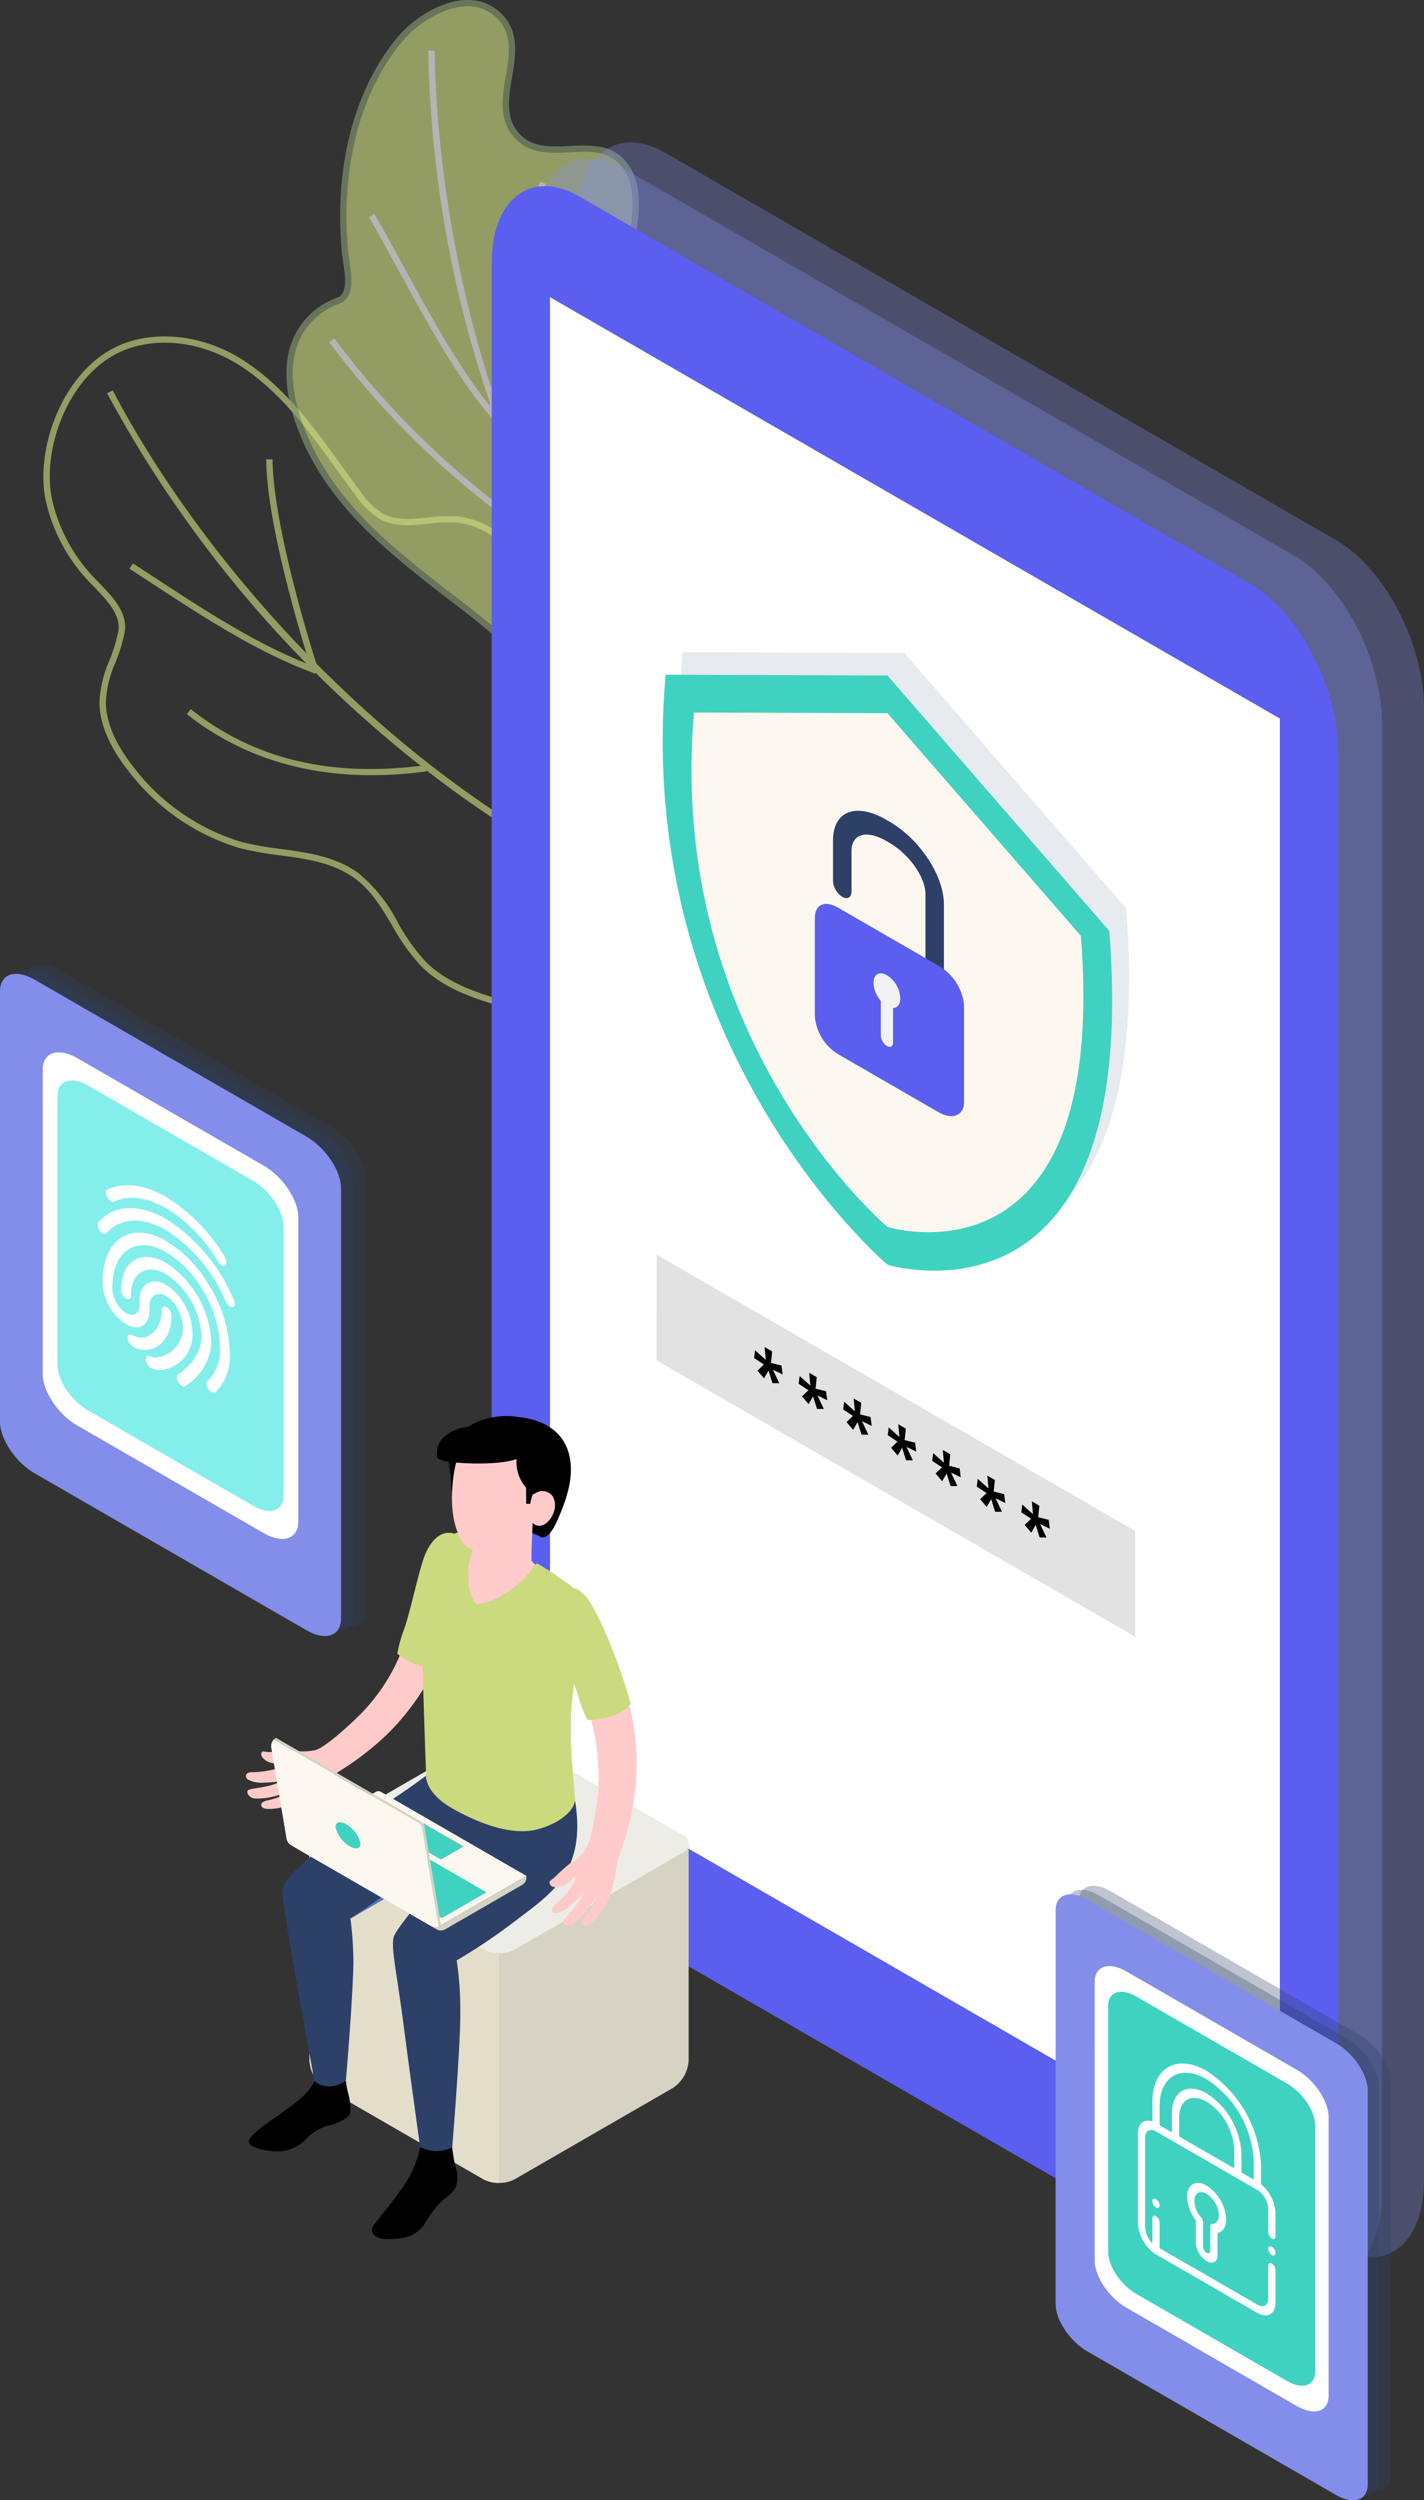
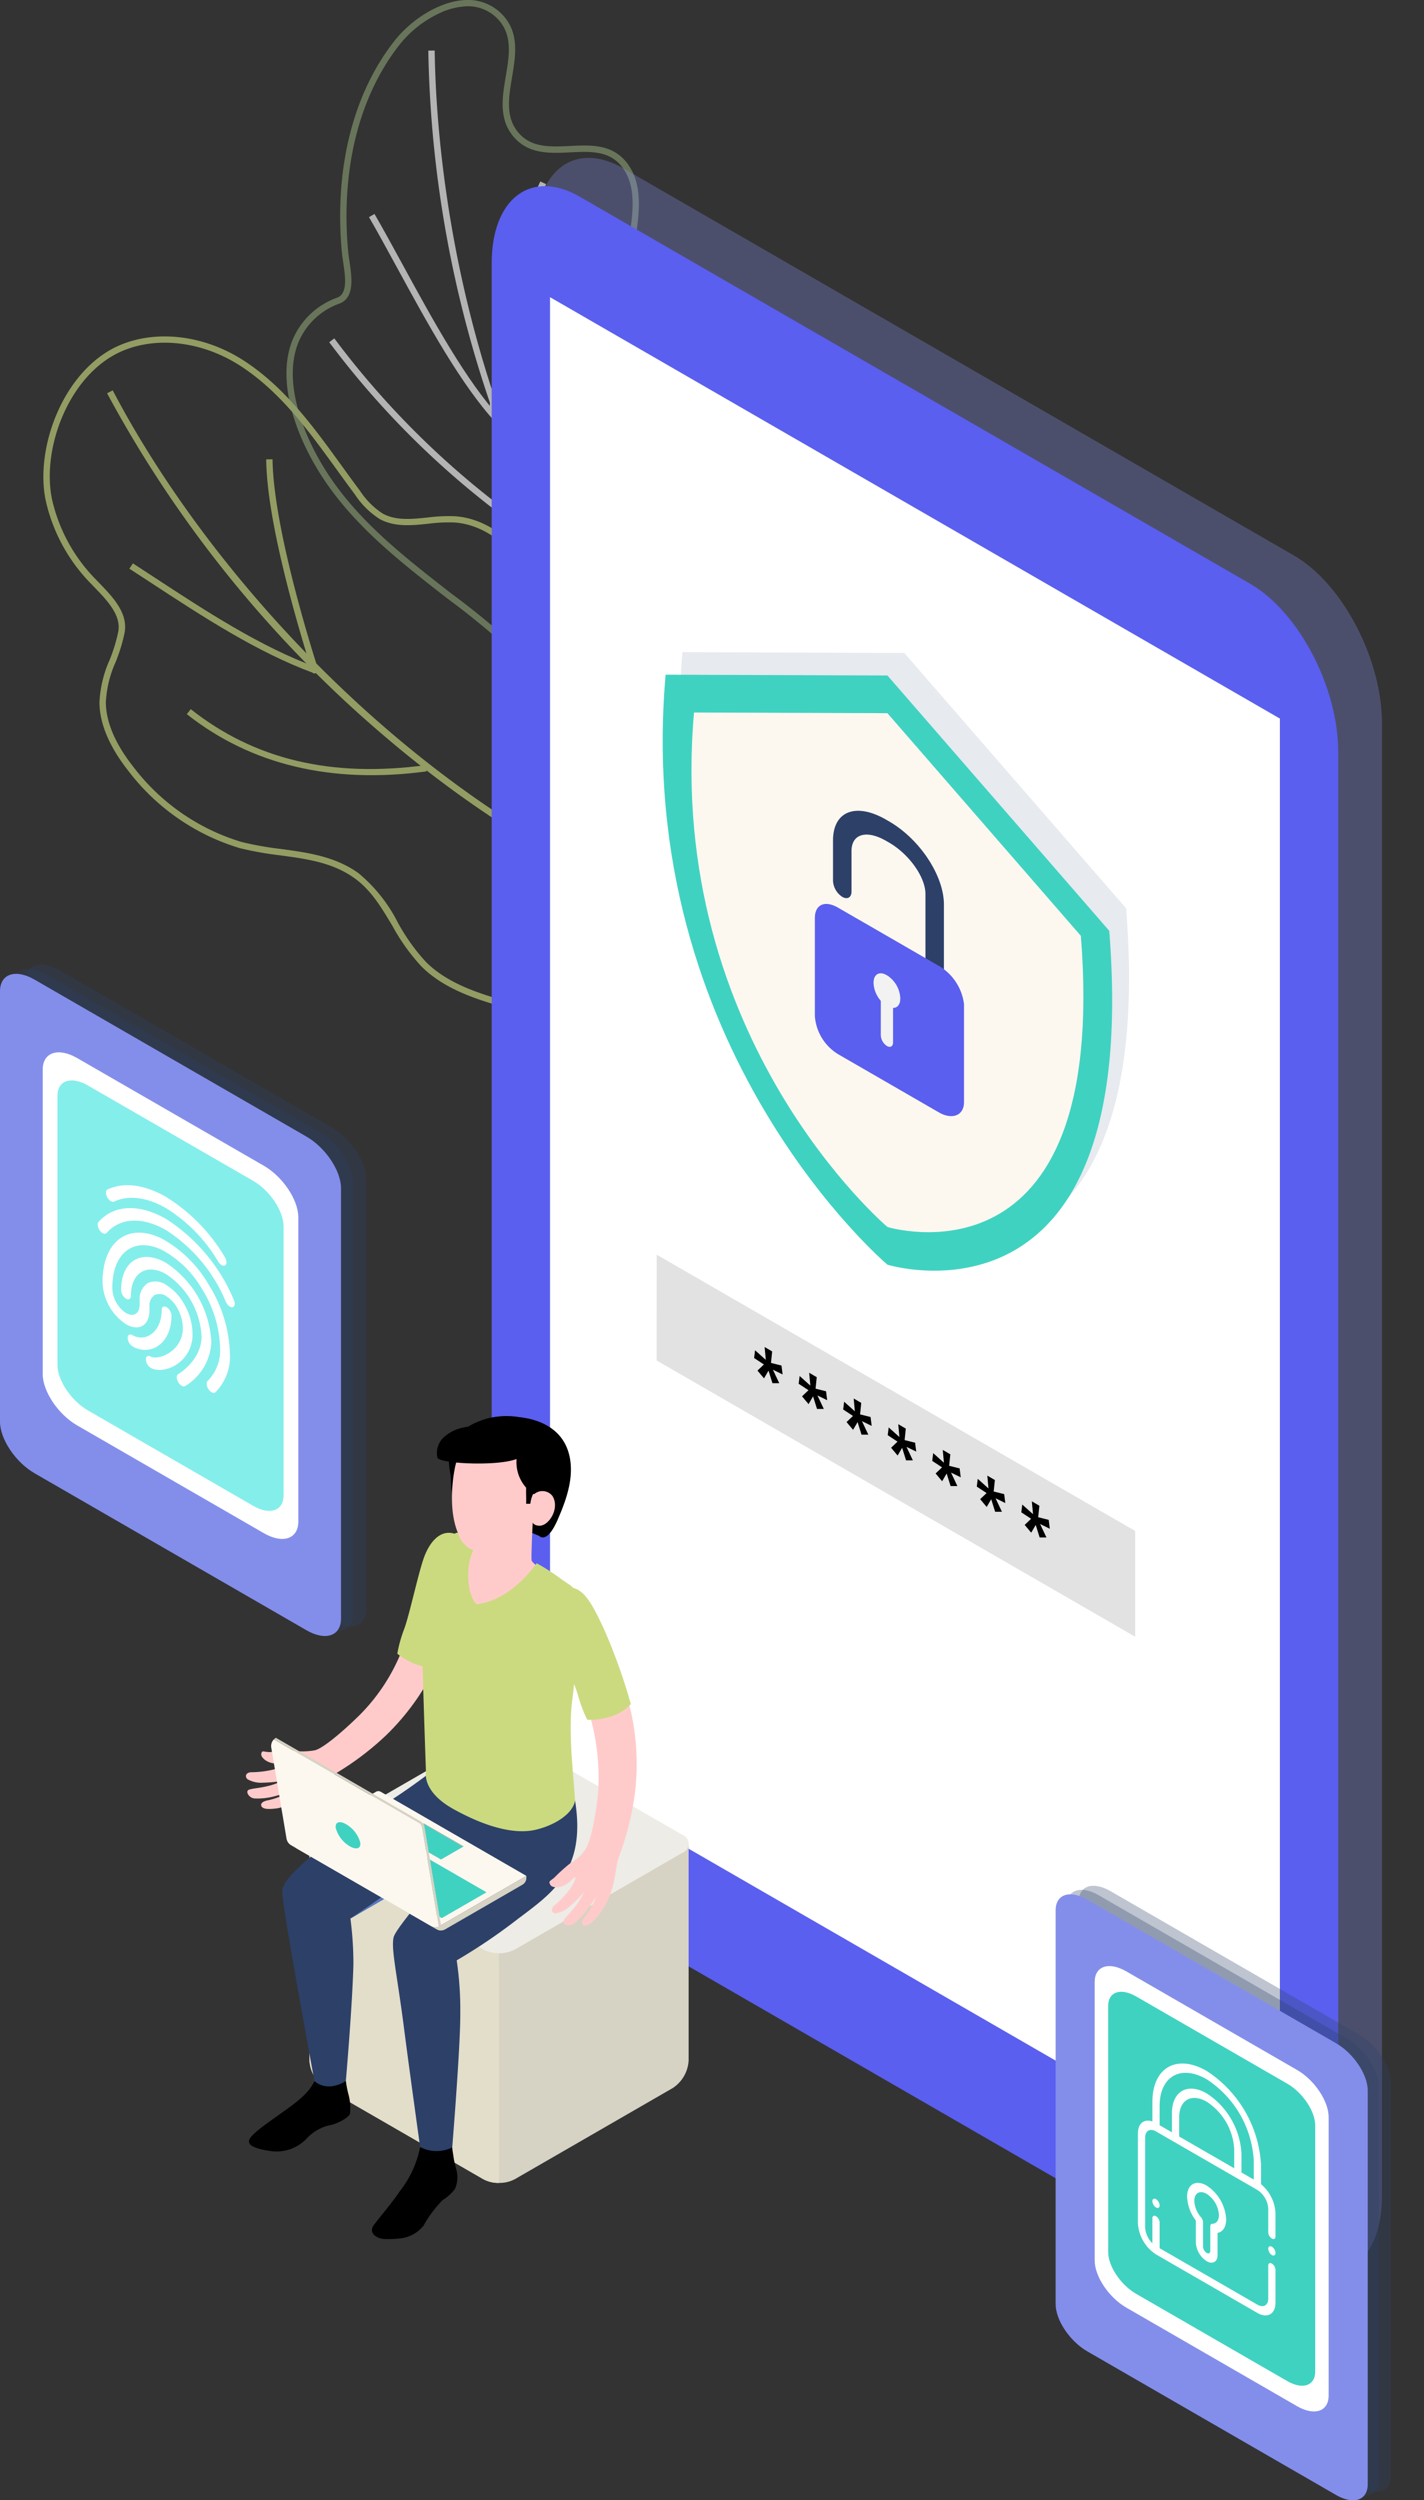
<svg xmlns="http://www.w3.org/2000/svg" id="img.streamlined-operations" width="162.789" height="285.822" viewBox="0 0 162.789 285.822">
  <rect x="0" y="0" width="162.789" height="285.822" fill="#333333" stroke="none" />
  <defs>
    <clipPath id="clip-path">
      <rect id="Rectangle_10346" data-name="Rectangle 10346" width="96.776" height="241.776" fill="none" />
    </clipPath>
    <clipPath id="clip-path-2">
      <rect id="Rectangle_10347" data-name="Rectangle 10347" width="96.776" height="241.777" fill="none" />
    </clipPath>
    <clipPath id="clip-path-3">
      <rect id="Rectangle_10348" data-name="Rectangle 10348" width="35.677" height="69.27" fill="none" />
    </clipPath>
    <clipPath id="clip-path-4">
      <rect id="Rectangle_10349" data-name="Rectangle 10349" width="35.676" height="69.27" fill="none" />
    </clipPath>
    <clipPath id="clip-path-5">
      <rect id="Rectangle_10350" data-name="Rectangle 10350" width="38.984" height="75.691" fill="none" />
    </clipPath>
  </defs>
  <g id="Group_42652" data-name="Group 42652" transform="translate(0)">
    <g id="Group_42656" data-name="Group 42656">
      <g id="Group_42629" data-name="Group 42629" transform="translate(4.954 38.455)" opacity="0.63">
        <g id="Group_42628" data-name="Group 42628">
          <g id="Group_42659" data-name="Group 42659">
            <path id="Path_74514" data-name="Path 74514" d="M419.251,255.8a44.465,44.465,0,0,0,8.572-4.811l.439-.317-.46-.286a59.209,59.209,0,0,1-24.465-30.843c-.3-.892-.588-1.811-.865-2.7a39.442,39.442,0,0,0-3.166-8.032c-2.236-3.886-5.665-6.355-9.173-6.6a18.365,18.365,0,0,0-3.156.144c-1.863.192-3.623.374-5.138-.455a8.914,8.914,0,0,1-2.6-2.617c-.711-.948-1.422-1.931-2.109-2.881-3.175-4.389-6.457-8.928-11.147-11.973-4.44-2.882-9.839-3.577-14.092-1.813l-.092.039c-6.329,2.7-9.707,11.513-8.5,17.646a19.709,19.709,0,0,0,5.308,9.731l.287.3c1.434,1.483,3.059,3.163,2.727,5.06a18.621,18.621,0,0,1-1,3.263,13.426,13.426,0,0,0-1.156,4.869c.03,2.425,1.141,5.046,3.3,7.79a25.1,25.1,0,0,0,12.759,8.842,37.79,37.79,0,0,0,4.592.818c3.1.42,6.021.817,8.541,2.638,1.865,1.347,3.04,3.318,4.284,5.4a23.128,23.128,0,0,0,3.332,4.662c2.591,2.583,6.233,3.762,9.741,4.748,6.61,1.858,15.3.764,23.244-2.62m7.706-5.087c-9.4,6.6-21.969,9.476-30.753,7.007-3.416-.96-6.958-2.1-9.425-4.564a22.6,22.6,0,0,1-3.221-4.52,17.729,17.729,0,0,0-4.482-5.621c-2.667-1.927-5.82-2.355-8.868-2.769a37.25,37.25,0,0,1-4.5-.8,24.366,24.366,0,0,1-12.374-8.589c-2.059-2.615-3.117-5.088-3.145-7.35a12.692,12.692,0,0,1,1.11-4.605,19.153,19.153,0,0,0,1.037-3.393c.4-2.261-1.366-4.083-2.921-5.69l-.285-.3a18.987,18.987,0,0,1-5.119-9.368c-1.153-5.859,2.053-14.273,8.07-16.837l.087-.037c4.035-1.674,9.177-1,13.418,1.751,4.576,2.971,7.819,7.454,10.954,11.789.689.953,1.4,1.938,2.117,2.891a9.467,9.467,0,0,0,2.836,2.818c1.713.937,3.67.735,5.561.54a17.848,17.848,0,0,1,3.03-.141c3.267.232,6.48,2.565,8.6,6.242a38.881,38.881,0,0,1,3.1,7.886c.278.893.566,1.817.87,2.717a59.559,59.559,0,0,0,24.309,30.938" transform="translate(-343.051 -181.65)" fill="#cbda7f" />
            <path id="Path_74515" data-name="Path 74515" d="M422.984,274.01l.146-.712c-33.848-6.964-63.487-37.291-76.7-62.523l-.643.337a136.171,136.171,0,0,0,31.865,39.33c14.438,12.286,30.114,20.436,45.333,23.567" transform="translate(-338.499 -204.61)" fill="#cbda7f" />
            <path id="Path_74516" data-name="Path 74516" d="M602.9,272.438a.361.361,0,0,0,.1-.384h0c-.052-.154-5.143-15.739-5.221-24.039l-.726.007c.033,3.545.928,8.707,2.661,15.343.673,2.578,1.343,4.865,1.786,6.329.482,1.59.683,2.254.8,2.547l-.006,0,.013.039.009,0c.076.174.12.194.192.225Z" transform="translate(-571.575 -233.965)" fill="#cbda7f" />
            <path id="Path_74517" data-name="Path 74517" d="M619.327,316.767l.251-.682c-6.409-2.357-12.6-6.409-18.58-10.328q-1.2-.784-2.371-1.548l-.4.609q1.172.76,2.369,1.546c6.018,3.941,12.24,8.017,18.727,10.4" transform="translate(-588.389 -278.263)" fill="#cbda7f" />
            <path id="Path_74518" data-name="Path 74518" d="M566.028,390.083l-.1-.72c-10.787,1.452-19.571-.64-26.855-6.4l-.451.57c7.343,5.8,16.563,8,27.4,6.545" transform="translate(-522.221 -340.349)" fill="#cbda7f" />
          </g>
        </g>
      </g>
      <g id="Group_42632" data-name="Group 42632" transform="translate(32.746 -0.001)" opacity="0.63">
        <g id="Group_42631" data-name="Group 42631">
          <g id="Group_42658" data-name="Group 42658">
-             <path id="Path_74519" data-name="Path 74519" d="M371.323,102.913c-5.448-13.837-14.08-26.373-20.1-40.248-4.56-10.509-7.184-22.127-5.583-33.47.425-3.012,1.062-6.388-.721-8.858-2.979-4.126-8.96.053-12.266-3.332-3.809-3.9,1.838-10.107-2.284-13.953-3.309-3.087-8.8-.324-11.591,3.24-5.152,6.586-6.667,15.437-5.916,23.765.175,1.936,1.077,4.929-.727,5.652-7.126,2.856-6.443,10.358-3.456,16.6,5.685,11.876,18.313,17.178,27.165,26.832,17.3,18.865,35.478,23.773,35.478,23.773" transform="translate(-306.175 -1.354)" fill="#cbda7f" />
            <path id="Path_74520" data-name="Path 74520" d="M369.446,102.1l-.264-.672A196.426,196.426,0,0,0,358.5,79.768c-3.271-6-6.654-12.205-9.428-18.6-5.134-11.831-7-23.026-5.557-33.275l.085-.591c.414-2.86.883-6.1-.87-8.53-1.674-2.319-4.2-2.2-6.641-2.079-2.159.1-4.2.2-5.659-1.294-1.744-1.786-1.357-4.1-.947-6.559.437-2.615.889-5.319-1.349-7.406A5.438,5.438,0,0,0,323.883.024c-2.675.209-5.839,2.1-7.871,4.694-4.717,6.03-6.845,14.561-5.992,24.021.035.387.1.8.162,1.244.245,1.657.521,3.535-.635,4.027l-.026.011a8.7,8.7,0,0,0-5.168,4.94c-1.678,4.307.232,9.463,1.519,12.153,3.571,7.459,9.7,12.23,16.18,17.28a88.064,88.064,0,0,1,11.044,9.64c17.172,18.726,35.469,23.829,35.652,23.878ZM321.435,1.4A8.083,8.083,0,0,1,323.94.748a4.67,4.67,0,0,1,3.7,1.219c1.953,1.822,1.552,4.218,1.128,6.756s-.858,5.136,1.144,7.186c1.69,1.731,3.99,1.619,6.214,1.512,2.352-.114,4.574-.221,6.017,1.778,1.581,2.19,1.153,5.144.74,8l-.085.594c-1.465,10.383.422,21.71,5.61,33.665,2.787,6.423,6.177,12.642,9.456,18.657a202.381,202.381,0,0,1,10.36,20.878c-3.521-1.137-19.484-6.973-34.593-23.45A88.628,88.628,0,0,0,322.5,67.822c-6.415-5-12.475-9.716-15.971-17.021-1.237-2.584-3.076-7.524-1.5-11.576a8,8,0,0,1,4.761-4.53c1.718-.687,1.381-2.978,1.11-4.818-.064-.431-.124-.837-.157-1.2-.837-9.276,1.237-17.624,5.84-23.508a12.663,12.663,0,0,1,4.85-3.764" transform="translate(-303.695 -0.003)" fill="#889b71" />
            <path id="Path_74521" data-name="Path 74521" d="M354.312,123.359l.4-.6c-44.119-29.563-48.2-80.559-48.4-95.484l-.727.01A131.323,131.323,0,0,0,316.753,78.1c8.544,19.059,21.18,34.288,37.559,45.263" transform="translate(-289.366 -21.498)" fill="#fff" />
            <path id="Path_74522" data-name="Path 74522" d="M474.57,124.052a.344.344,0,0,0,.205-.3h0l.01-.091c0-.022.006-.046.008-.069.21-1.775,2.186-17.682,5.706-25.276l-.659-.305c-1.957,4.222-3.427,10.979-4.316,15.9-.5,2.787-.876,5.29-1.1,6.9-.229,1.642-.333,2.383-.357,2.742-.008.067-.012.1-.013.114h.007c0,.192.028.228.079.287l.382.107.044-.016" transform="translate(-450.818 -77.264)" fill="#fff" />
            <path id="Path_74523" data-name="Path 74523" d="M512.953,139.464l.532-.495c-3.962-4.258-7.867-11.422-11.311-17.742-1.122-2.059-2.183-4-3.159-5.686l-.628.365c.971,1.672,2.029,3.613,3.149,5.668,3.465,6.358,7.393,13.564,11.417,17.889" transform="translate(-488.95 -91.082)" fill="#fff" />
            <path id="Path_74524" data-name="Path 74524" d="M495.394,206.8l.388-.615a97.7,97.7,0,0,1-25.038-23.451l-.579.438a98.427,98.427,0,0,0,25.23,23.627" transform="translate(-465.273 -144.05)" fill="#fff" />
          </g>
        </g>
      </g>
      <g id="Group_42635" data-name="Group 42635" transform="translate(66.013 16.281)" opacity="0.31">
        <g id="Group_42634" data-name="Group 42634">
          <g id="Group_42633" data-name="Group 42633" clip-path="url(#clip-path)">
-             <path id="Path_74525" data-name="Path 74525" d="M10.07,273.23l76.635,44.245c5.562,3.211,10.07-.2,10.07-7.613V141.6c0-7.416-4.509-16.03-10.07-19.241L10.07,78.115C4.509,74.9,0,78.312,0,85.728V253.989c0,7.415,4.509,16.03,10.07,19.241" transform="translate(0 -76.907)" fill="#838eeb" />
-           </g>
+             </g>
        </g>
      </g>
      <g id="Group_42638" data-name="Group 42638" transform="translate(61.213 18.049)" opacity="0.31">
        <g id="Group_42637" data-name="Group 42637">
          <g id="Group_42636" data-name="Group 42636" clip-path="url(#clip-path-2)">
            <path id="Path_74526" data-name="Path 74526" d="M32.744,281.583l76.635,44.245c5.562,3.211,10.07-.2,10.07-7.613V149.954c0-7.415-4.509-16.03-10.07-19.241L32.744,86.468c-5.562-3.211-10.07.2-10.07,7.613V262.342c0,7.415,4.509,16.03,10.07,19.241" transform="translate(-22.674 -85.26)" fill="#838eeb" />
          </g>
        </g>
      </g>
      <path id="Path_74527" data-name="Path 74527" d="M56.386,296.847l76.635,44.245c5.562,3.211,10.07-.2,10.07-7.613V165.218c0-7.415-4.509-16.03-10.07-19.241L56.386,101.732c-5.562-3.211-10.07.2-10.07,7.613V277.606c0,7.415,4.509,16.03,10.07,19.241" transform="translate(9.892 -79.243)" fill="#5a5fef" />
      <path id="Path_74528" data-name="Path 74528" d="M77.823,328.7l83.436,48.171V208.653L77.823,160.481Z" transform="translate(-14.945 -126.508)" fill="#fff" />
      <path id="Path_74529" data-name="Path 74529" d="M440.444,995.658v24.773a4.02,4.02,0,0,1-1.819,3.148l-18.036,10.41a3.758,3.758,0,0,1-1.819.434,3.711,3.711,0,0,1-1.812-.434l-18.036-10.41a4.02,4.02,0,0,1-1.819-3.148V995.658Z" transform="translate(-361.722 -784.878)" fill="#d6d3c4" />
      <path id="Path_74530" data-name="Path 74530" d="M521.15,995.658v38.766a3.712,3.712,0,0,1-1.812-.434L501.3,1023.58a4.02,4.02,0,0,1-1.819-3.148V995.658Z" transform="translate(-464.102 -784.878)" fill="#e3deca" />
      <path id="Path_74531" data-name="Path 74531" d="M416.961,937.006l-19.1,11.027a1.108,1.108,0,0,0,0,2.1l19.1,11.027a4.018,4.018,0,0,0,3.635,0l19.1-11.027a1.108,1.108,0,0,0,0-2.1l-19.1-11.027a4.017,4.017,0,0,0-3.635,0" transform="translate(-361.729 -738.3)" fill="#edece6" />
      <path id="Path_74532" data-name="Path 74532" d="M464.49,765.181a8.678,8.678,0,0,1,4.178-.343c2.926.311,5.388,1.733,5.879,4.871.369,2.363-.514,4.78-1.449,6.91-1.239,2.824-2.1,1.8-2.1,1.8l-7.173-2.892a7.987,7.987,0,0,1-2.208-.946c-.876-.769-.589-2.083-.749-3.112-.213-1.375-.425-2.541.333-3.822a5.735,5.735,0,0,1,2.68-2.221c.209-.092.411-.173.61-.244" transform="translate(-409.367 -602.845)" />
      <path id="Path_74533" data-name="Path 74533" d="M519.074,853.788a19.445,19.445,0,0,1,2.576-.163,8.169,8.169,0,0,0,2.506-.039c.9-.162,3.272-2.178,5.174-4.058a21.629,21.629,0,0,0,4.736-7.181c.9-2.85,2.208-8.7,2.862-10.669a3.265,3.265,0,0,1,2.817-2.628c1.4-.274,2.347.238,1.758,3.174a57.515,57.515,0,0,1-3.717,12.222A27.819,27.819,0,0,1,532.4,851.8a32.478,32.478,0,0,1-6.3,4.7c-.655.409-1.041.874-2.2,1.8a9.178,9.178,0,0,1-3.943,1.9c-1.227.179-1.7.05-1.842-.182-.182-.292.018-.549.569-.695a7.548,7.548,0,0,0,2.52-.962s-1.19.38-1.921.544a7.45,7.45,0,0,1-1.985.178c-.644-.041-1.139-.859-.588-1.02s1.023-.136,2.1-.395a7.412,7.412,0,0,0,1.655-.6,13.966,13.966,0,0,1-2.214.214,3.127,3.127,0,0,1-1.721-.374c-.27-.155-.406-.713.305-.821a11.254,11.254,0,0,0,2.678-.323c.864-.273,1.436-.585,1.281-.679s-.652.1-1.43-.033c-.744-.128-1.4-.7-1.292-1.11s.211-.169,1-.156" transform="translate(-488.197 -653.49)" fill="#ffcbca" />
      <path id="Path_74534" data-name="Path 74534" d="M521.847,827.747c-1.408-.273-2.627,1.007-3.3,3.043s-1.612,6.442-2.192,7.968a14.92,14.92,0,0,0-.767,2.773s2.391,2.046,5.072,1.517a65.935,65.935,0,0,0,2.551-8.465c.8-3.873,1.171-6.344-1.362-6.836" transform="translate(-470.167 -652.485)" fill="#cbda7f" />
      <path id="Path_74535" data-name="Path 74535" d="M590.807,1123.667a11.861,11.861,0,0,0,.27,1.448,6.13,6.13,0,0,1,.211,2.258c-.118.529-1.624,1.28-2.461,1.391a5.224,5.224,0,0,0-2.6,1.6,4.8,4.8,0,0,1-3.656,1.369c-1.167-.133-2.482-.409-2.763-.88s.11-1,2.557-2.744,4.088-2.8,4.857-4.42Z" transform="translate(-551.268 -885.788)" />
      <path id="Path_74536" data-name="Path 74536" d="M527.879,1168.365a3.885,3.885,0,0,1-2.734,1.456,10.817,10.817,0,0,1-1.695.066c-.6-.008-1.515-.358-1.461-1.1a1.232,1.232,0,0,1,.313-.627c.958-1.241,1.99-2.429,2.867-3.731a11.826,11.826,0,0,0,2.326-5.058l3.673.042c.013.308.1.741.154,1.148s.166.81.257,1.212a3.3,3.3,0,0,1-.1,2.384,5.11,5.11,0,0,1-1.413,1.285,13.515,13.515,0,0,0-2.184,2.926" transform="translate(-479.467 -913.932)" />
      <path id="Path_74537" data-name="Path 74537" d="M490.716,959.421c1.33,8.312-2.945,10.739-7,13.859a64.315,64.315,0,0,1-6.535,4.383,38.352,38.352,0,0,1,.41,6.047c.033,3.606-.919,15.332-.919,15.332A4.012,4.012,0,0,1,473,999s-1.24-8.883-1.82-13.412c-.814-6.364-1.523-9.239-1.208-10.566.277-1.17,5.536-7.008,6.811-8.967l-11.751,6.827a40.134,40.134,0,0,1,.342,5.219c-.129,4.895-.864,13.343-.864,13.343s-1.937,1.4-3.589.027c0,0-3.688-19.912-3.688-21.667,0-2.666,10.761-9.346,13.157-10.926,1.939-1.278,4.11-2.944,4.11-2.944Z" transform="translate(-424.972 -753.561)" fill="#2c4068" />
      <path id="Path_74538" data-name="Path 74538" d="M535.968,989.484a8.478,8.478,0,0,1-2.685-3.83,19.259,19.259,0,0,0,.419,2.913c.318,1.271-9.485,7.744-9.485,7.744Z" transform="translate(-484.157 -776.992)" fill="#597bc6" />
      <path id="Path_74539" data-name="Path 74539" d="M479.423,822.324s-.2,3.96-.116,4.31,1.817,1.511,2.321,1.927-2.736,3.613-4.313,4.335-6.569-1.182-6.656-3.635.855-4.51,1.62-4.62,7.144-2.318,7.144-2.318" transform="translate(-418.529 -648.239)" fill="#ffcbca" />
      <path id="Path_74540" data-name="Path 74540" d="M469.767,831.155s-2.872,4.28-6.881,4.683c-1.263-1.245-1.379-5.679.37-7.1,0,0-1.607-1.3-2.708-1.045a5.678,5.678,0,0,0-2.475,3.157,25.708,25.708,0,0,0-1.413,9.163c.083,4.638.532,17.2.454,14.977,0,0-.507,2.233,3.116,4.252s6.964,2.953,9.422,2.38c2.029-.473,4.194-1.712,4.511-3.318-.182-2.944-.809-7.859-.318-11.561s.448-6.774.649-9.766-.394-2.932-1.9-4a23.583,23.583,0,0,0-2.834-1.827" transform="translate(-408.419 -652.449)" fill="#cbda7f" />
      <path id="Path_74541" data-name="Path 74541" d="M468.963,774.953h0c.472-3.074,2.685-5.4,5.855-5.226a6.093,6.093,0,0,1,3.1,11.126,6.193,6.193,0,0,1-.49,1.344c-1.12,1.311-4.51,2.121-5.484,1.982a2.9,2.9,0,0,1-2.523-2.067c-1.052-2.413-.722-5.64-.462-7.158" transform="translate(-417.029 -606.769)" fill="#ffcbca" />
      <path id="Path_74542" data-name="Path 74542" d="M425.761,891.542a20.724,20.724,0,0,1,1.934-1.728,4.679,4.679,0,0,0,1.642-1.54c.548-.821,1.134-3.613,1.413-6.272a26.133,26.133,0,0,0-.883-8.848c-1.082-3.419-3.373-8.037-4.117-9.978a3.265,3.265,0,0,1,.513-3.818c.912-1.1,2.509-1.039,3.915,1.606a55.577,55.577,0,0,1,4.329,11.543,27.807,27.807,0,0,1,.5,9.1,32.534,32.534,0,0,1-1.893,7.634c-.248.731-.251,1.335-.558,2.785a9.173,9.173,0,0,1-1.849,3.966c-.835.916-1.282,1.115-1.54,1.027-.325-.11-.333-.437,0-.9a7.537,7.537,0,0,0,1.339-2.34s-.679,1.047-1.14,1.638a7.48,7.48,0,0,1-1.423,1.4c-.524.376-1.426.058-1.1-.416s.7-.753,1.376-1.638a7.374,7.374,0,0,0,.9-1.515,13.953,13.953,0,0,1-1.577,1.568,3.121,3.121,0,0,1-1.568.8c-.308.051-.766-.293-.285-.828a11.287,11.287,0,0,0,1.867-1.947c.495-.759.74-1.364.561-1.338s-.44.492-1.128.881c-.656.372-1.523.345-1.7-.04s-.138-.316.478-.8" transform="translate(-362.39 -676.901)" fill="#ffcbca" />
      <path id="Path_74543" data-name="Path 74543" d="M429.512,857.618c-1.3.615-1.519,2.368-.856,4.408s2.521,6.144,2.957,7.717a14.887,14.887,0,0,0,1.027,2.687s3.138.231,4.983-1.784a65.809,65.809,0,0,0-2.963-8.33c-1.651-3.593-2.816-5.8-5.148-4.7" transform="translate(-365.504 -675.836)" fill="#cbda7f" />
      <path id="Path_74544" data-name="Path 74544" d="M484.714,972.763l9.49-5.479a.546.546,0,0,1,.546,0L511.4,976.9l-9.762,5.637Z" transform="translate(-451.223 -762.453)" fill="#fcf8f0" />
      <path id="Path_74545" data-name="Path 74545" d="M521.23,992.607l5.118-2.952-14.968-8.642-5.146,2.937Z" transform="translate(-470.73 -773.333)" fill="#3fd2c1" />
      <path id="Path_74546" data-name="Path 74546" d="M525.69,987.2l-.094.054-2.509,1.448-4.462-2.576-.093-.053,2.6-1.5Z" transform="translate(-472.674 -776.134)" fill="#aeb5b7" />
      <path id="Path_74547" data-name="Path 74547" d="M525.946,987.65l-2.509,1.448-4.462-2.576,2.511-1.448Z" transform="translate(-473.025 -776.534)" fill="#3fd2c1" />
      <path id="Path_74548" data-name="Path 74548" d="M511.4,997.57v.223a.919.919,0,0,1-.457.793l-8.847,5.107a.918.918,0,0,1-.914,0l-16.007-9.241a.916.916,0,0,1-.458-.793v-.223l16.921,9.77Z" transform="translate(-451.223 -783.127)" fill="#d6d3c4" />
      <path id="Path_74549" data-name="Path 74549" d="M547.748,1003.206v.609a.9.9,0,0,1-.456-.122l-16.007-9.241a.916.916,0,0,1-.458-.793v-.223Z" transform="translate(-497.336 -783.126)" fill="#d6d3c4" />
      <path id="Path_74550" data-name="Path 74550" d="M551.2,960.6a1.085,1.085,0,0,1-.934-.072l-15.936-9.2a1.086,1.086,0,0,1-.527-.758l-1.744-10.4a1.116,1.116,0,0,1-.015-.178,1.088,1.088,0,0,1,.32-.771l16.562,9.563a.8.8,0,0,1,.39.561Z" transform="translate(-501.048 -740.385)" fill="#fcf8f0" />
      <path id="Path_74551" data-name="Path 74551" d="M549.922,959.836l-.109.063a1.3,1.3,0,0,1-.149.072l-1.885-11.26a.8.8,0,0,0-.389-.561l-16.562-9.563a1.12,1.12,0,0,1,.221-.169L547.643,948a.8.8,0,0,1,.39.561Z" transform="translate(-499.509 -739.756)" fill="#d6d3c4" />
      <path id="Path_74552" data-name="Path 74552" d="M577.172,986.284a3.518,3.518,0,0,0-1.606-2.066c-.77-.445-1.3-.241-1.184.456a3.52,3.52,0,0,0,1.606,2.067c.77.445,1.3.241,1.184-.456" transform="translate(-535.993 -775.674)" fill="#3fd2c1" />
      <path id="Path_74553" data-name="Path 74553" d="M486.244,773.6a2.441,2.441,0,0,1,.715-2.315,4.612,4.612,0,0,1,2.244-1.121c2.048-.476,7.44-.284,6.858,2.957-.291,1.618-9.586,1.294-9.817.479" transform="translate(-436.238 -606.968)" />
      <path id="Path_74554" data-name="Path 74554" d="M479.156,784.252a3.68,3.68,0,0,0-1.294,2.4l-.481.011c.024-.638-.023-1.2,0-1.843a4.4,4.4,0,0,1-1.026-3.777c.117-.542.44-1.142.993-1.192s.981.49,1.217,1a6.354,6.354,0,0,1,.591,3.407" transform="translate(-417.233 -614.751)" />
      <path id="Path_74555" data-name="Path 74555" d="M463.429,768.487l-1.718-1.718,3.436-.859,4.295,2.577,1.718,4.295-.859,2.577-3.436-.859-1.718-5.154Z" transform="translate(-406.115 -603.768)" />
      <path id="Path_74556" data-name="Path 74556" d="M469.258,808.775s.141.326.737.356c1.111.055,2.413-2.011,1.517-3.414a1.451,1.451,0,0,0-2.235-.045Z" transform="translate(-408.364 -634.712)" fill="#ffcbca" />
      <path id="Path_74557" data-name="Path 74557" d="M159.614,352.175l25.357.091,25.357,29.189c3.757,47.162-25.357,38.167-25.357,38.167S155.857,395,159.614,352.175" transform="translate(-81.593 -277.62)" fill="#2c4068" opacity="0.11" />
      <path id="Path_74558" data-name="Path 74558" d="M168.722,364.335l25.357.091,25.357,29.189c3.757,47.162-25.357,38.167-25.357,38.167s-29.113-24.622-25.357-67.446" transform="translate(-92.629 -287.206)" fill="#3fd2c1" />
      <path id="Path_74559" data-name="Path 74559" d="M184.213,384.752l22.111.079,22.111,25.452c3.276,41.125-22.111,33.282-22.111,33.282s-25.387-21.47-22.111-58.813" transform="translate(-104.874 -303.301)" fill="#fcf8f0" />
      <path id="Path_74560" data-name="Path 74560" d="M270.867,461.28c.584.337,1.057.067,1.057-.6V448.54c0-3.3-2.755-7.477-6.272-9.508l-.33-.19c-3.464-2-6.076-.978-6.076,2.378v4.621a2.327,2.327,0,0,0,1.057,1.822c.583.337,1.056.067,1.056-.6V442.44c0-1.973,1.7-2.478,3.964-1.173l.33.19c2.294,1.324,4.159,3.954,4.159,5.863v12.138a2.329,2.329,0,0,0,1.057,1.822" transform="translate(-164.017 -345.136)" fill="#2c4068" />
      <path id="Path_74561" data-name="Path 74561" d="M248.373,500.943a5.584,5.584,0,0,0,2.663,4.365l11.5,6.642c1.556.9,2.889.355,2.889-1.16v-11.2a5.911,5.911,0,0,0-2.889-4.389l-11.5-6.642c-1.556-.9-2.663-.331-2.663,1.184Z" transform="translate(-155.221 -384.793)" fill="#5a5fef" />
      <path id="Path_74562" data-name="Path 74562" d="M282.813,526.637c0-.942.666-1.322,1.487-.848l.078.045a3.276,3.276,0,0,1,1.487,2.565v.09c0,.942-.666,1.322-1.487.848l-.078-.045a3.276,3.276,0,0,1-1.487-2.565Z" transform="translate(-182.948 -414.319)" fill="#f2f2f2" />
      <path id="Path_74563" data-name="Path 74563" d="M286.7,540.186a1.552,1.552,0,0,0,.7,1.215c.389.225.7.045.7-.4v-4.58a1.552,1.552,0,0,0-.7-1.215c-.389-.225-.7-.045-.7.4Z" transform="translate(-186.009 -421.826)" fill="#f2f2f2" />
      <path id="Path_74571" data-name="Path 74571" d="M155.993,689.618,210.7,721.2V709.108l-54.7-31.583Z" transform="translate(-80.93 -534.094)" fill="#e2e2e2" />
      <path id="Path_74572" data-name="Path 74572" d="M203.25,810.712l.135,1.469-1.228-1.1-.109.89,1.119.737-.734.7.747.889.514-.886.451,1.436h.777l-.728-1.542,1.113.544-.129-1.019-1.2-.3.135-1.312Z" transform="translate(-85.293 -639.085)" />
      <path id="Path_74573" data-name="Path 74573" d="M227.3,796.827l.135,1.469-1.228-1.1-.109.89,1.119.737-.734.7.748.889.514-.886.451,1.436h.777l-.728-1.542,1.113.544-.128-1.019-1.2-.3.135-1.312Z" transform="translate(-114.433 -628.14)" />
      <path id="Path_74574" data-name="Path 74574" d="M251.348,782.942l.135,1.469-1.228-1.1-.109.89,1.12.737-.734.7.747.889.514-.886.451,1.436h.777l-.728-1.542,1.113.544-.128-1.019-1.2-.3.135-1.312Z" transform="translate(-143.574 -617.194)" />
      <path id="Path_74575" data-name="Path 74575" d="M275.4,769.057l.135,1.469-1.228-1.1-.109.89,1.119.737-.734.7.747.889.514-.886.451,1.436h.777l-.728-1.542,1.113.544-.129-1.019-1.2-.3.135-1.312Z" transform="translate(-172.715 -606.249)" />
      <path id="Path_74576" data-name="Path 74576" d="M299.448,755.173l.135,1.469-1.228-1.1-.109.89,1.12.737-.734.7.747.889.514-.886.451,1.436h.777l-.728-1.542,1.113.544-.128-1.019-1.2-.3.135-1.312Z" transform="translate(-201.856 -595.303)" />
      <path id="Path_74577" data-name="Path 74577" d="M323.5,741.288l.135,1.469-1.228-1.1-.109.89,1.119.737-.734.7.747.889.514-.886.451,1.436h.777l-.728-1.542,1.113.544-.128-1.019-1.2-.3.135-1.312Z" transform="translate(-230.996 -584.358)" />
      <path id="Path_74578" data-name="Path 74578" d="M347.546,727.4l.135,1.469-1.228-1.1-.109.89,1.119.737-.734.7.747.889.514-.886.451,1.436h.777l-.728-1.542,1.113.544-.129-1.019-1.2-.3.135-1.313Z" transform="translate(-260.136 -573.413)" />
      <g id="Group_42641" data-name="Group 42641" transform="translate(123.317 215.577)" opacity="0.31">
        <g id="Group_42640" data-name="Group 42640">
          <g id="Group_42639" data-name="Group 42639" clip-path="url(#clip-path-3)">
            <path id="Path_74579" data-name="Path 74579" d="M17.924,1065.162c0,1.829,1.619,4.244,3.614,5.4l28.449,16.425c2,1.153,3.614.606,3.614-1.223v-45.018c0-1.83-1.618-4.245-3.614-5.4L21.538,1018.92c-2-1.152-3.614-.605-3.614,1.225Z" transform="translate(-17.924 -1018.317)" fill="#2c4068" />
          </g>
        </g>
      </g>
      <g id="Group_42644" data-name="Group 42644" transform="translate(121.953 216.039)" opacity="0.31">
        <g id="Group_42643" data-name="Group 42643">
          <g id="Group_42642" data-name="Group 42642" clip-path="url(#clip-path-4)">
            <path id="Path_74580" data-name="Path 74580" d="M24.369,1067.344c0,1.829,1.618,4.244,3.614,5.4l28.449,16.425c2,1.152,3.614.606,3.614-1.224v-45.018c0-1.83-1.618-4.245-3.614-5.4L27.983,1021.1c-2-1.152-3.614-.605-3.614,1.225Z" transform="translate(-24.369 -1020.498)" fill="#2c4068" />
          </g>
        </g>
      </g>
      <path id="Path_74581" data-name="Path 74581" d="M30.4,1069.765c0,1.829,1.618,4.244,3.614,5.4l28.449,16.425c2,1.152,3.614.606,3.614-1.224v-45.018c0-1.83-1.618-4.245-3.614-5.4l-28.449-16.425c-2-1.152-3.614-.6-3.614,1.225Z" transform="translate(90.278 -806.368)" fill="#838eeb" />
      <path id="Path_74582" data-name="Path 74582" d="M51.488,1095.327c0,1.828,1.617,4.242,3.614,5.394l19.519,11.269c2,1.152,3.614.606,3.614-1.222v-31.821c0-1.827-1.618-4.243-3.614-5.395L55.1,1062.283c-2-1.152-3.614-.605-3.614,1.223Z" transform="translate(73.654 -836.923)" fill="#fff" />
      <path id="Path_74583" data-name="Path 74583" d="M58.784,1105.33c0,1.616,1.431,3.752,3.2,4.771l17.265,9.968c1.765,1.019,3.2.536,3.2-1.081v-28.146c0-1.616-1.431-3.753-3.2-4.772L61.98,1076.1c-1.765-1.019-3.2-.535-3.2,1.081Z" transform="translate(67.903 -847.873)" fill="#3fd2c1" />
      <path id="Path_74584" data-name="Path 74584" d="M81.849,1120.92v-2.233c0-3.929,2.785-5.517,6.208-3.54a13.7,13.7,0,0,1,6.208,10.709v2.233a4.632,4.632,0,0,1,1.656,3.283v2.7c0,.262-.185.368-.414.236a.913.913,0,0,1-.414-.714v-2.7a2.739,2.739,0,0,0-1.242-2.142l-11.589-6.691c-.685-.4-1.242-.078-1.242.708v10.259a2.768,2.768,0,0,0,.828,1.821v-2.863c0-.262.185-.368.414-.236a.912.912,0,0,1,.414.714v2.945l11.175,6.452c.685.4,1.242.078,1.242-.708V1137.4c0-.262.185-.368.414-.236a.912.912,0,0,1,.414.714v3.752c0,1.309-.929,1.839-2.07,1.18l-11.589-6.691a4.566,4.566,0,0,1-2.07-3.569v-10.259c0-1.147.712-1.7,1.656-1.371m9.354,5.353v-2.185a6.942,6.942,0,0,0-3.146-5.426c-1.734-1-3.146-.2-3.146,1.793v2.185Zm-7.119-4.11v-2.185c0-2.514,1.783-3.531,3.973-2.266a8.769,8.769,0,0,1,3.973,6.854v2.185l1.407.813v-2.185a11.872,11.872,0,0,0-5.381-9.281c-2.967-1.713-5.381-.337-5.381,3.068v2.185Z" transform="translate(49.891 -878.401)" fill="#fff" />
      <path id="Path_74585" data-name="Path 74585" d="M80.607,1213.964a.856.856,0,0,1-.293-.308.847.847,0,0,1-.121-.406.29.29,0,0,1,.121-.266.3.3,0,0,1,.293.03.855.855,0,0,1,.293.308.845.845,0,0,1,.121.406.291.291,0,0,1-.121.266.3.3,0,0,1-.293-.03" transform="translate(64.791 -956.175)" fill="#fff" />
      <path id="Path_74586" data-name="Path 74586" d="M109.048,1187.711a2.74,2.74,0,0,1-1.242-2.142v-2.522a4.771,4.771,0,0,1-1-2.713c0-1.414,1-1.986,2.235-1.275a4.932,4.932,0,0,1,2.235,3.855c0,.864-.373,1.44-.988,1.558V1187c0,.786-.557,1.1-1.242.708m1.4-5.274a3.1,3.1,0,0,0-1.407-2.427c-.776-.448-1.407-.088-1.407.8a3.071,3.071,0,0,0,.772,1.887.906.906,0,0,1,.227.554v2.794a.913.913,0,0,0,.414.714c.228.132.414.026.414-.236v-2.8c0-.178.087-.291.224-.292.471-.007.764-.388.764-.995" transform="translate(28.899 -929.213)" fill="#fff" />
      <path id="Path_74587" data-name="Path 74587" d="M143.17,1188.278a.853.853,0,0,1-.293-.308.845.845,0,0,1-.121-.406.291.291,0,0,1,.121-.266.3.3,0,0,1,.293.03.913.913,0,0,1,.414.714.291.291,0,0,1-.121.266.3.3,0,0,1-.293-.03" transform="translate(-11.017 -935.927)" fill="#fff" />
      <g id="Group_42647" data-name="Group 42647" transform="translate(2.886 110.264)" opacity="0.31">
        <g id="Group_42646" data-name="Group 42646">
          <g id="Group_42645" data-name="Group 42645" clip-path="url(#clip-path-5)">
            <path id="Path_74588" data-name="Path 74588" d="M571.182,572.042c0,2,1.768,4.637,3.949,5.9l31.086,17.947c2.181,1.259,3.948.662,3.948-1.337v-49.19c0-2-1.768-4.639-3.948-5.9l-31.086-17.948c-2.18-1.259-3.949-.661-3.949,1.338Z" transform="translate(-571.182 -520.854)" fill="#2c4068" />
          </g>
        </g>
      </g>
      <g id="Group_42650" data-name="Group 42650" transform="translate(1.395 110.769)" opacity="0.31">
        <g id="Group_42649" data-name="Group 42649">
          <g id="Group_42648" data-name="Group 42648" clip-path="url(#clip-path-5)">
            <path id="Path_74589" data-name="Path 74589" d="M578.224,574.426c0,2,1.768,4.637,3.949,5.9l31.086,17.947c2.181,1.259,3.948.662,3.948-1.337V547.742c0-2-1.767-4.639-3.948-5.9L582.173,523.9c-2.181-1.259-3.949-.661-3.949,1.338Z" transform="translate(-578.224 -523.238)" fill="#2c4068" />
          </g>
        </g>
      </g>
      <path id="Path_74590" data-name="Path 74590" d="M584.813,577.071c0,2,1.769,4.637,3.949,5.9l31.086,17.947c2.181,1.259,3.948.662,3.948-1.337V550.388c0-2-1.767-4.639-3.948-5.9l-31.086-17.947c-2.18-1.259-3.949-.661-3.949,1.338Z" transform="translate(-584.813 -414.554)" fill="#838eeb" />
      <path id="Path_74591" data-name="Path 74591" d="M607.857,605c0,2,1.767,4.635,3.948,5.894l21.328,12.314c2.18,1.259,3.948.662,3.948-1.335v-34.77c0-2-1.768-4.636-3.948-5.9L611.805,568.9c-2.181-1.259-3.948-.661-3.948,1.336Z" transform="translate(-602.977 -447.942)" fill="#fff" />
      <path id="Path_74592" data-name="Path 74592" d="M615.829,615.933c0,1.766,1.563,4.1,3.492,5.213l18.865,10.892c1.929,1.114,3.492.585,3.492-1.181V600.1c0-1.766-1.564-4.1-3.492-5.214L619.321,584c-1.929-1.114-3.492-.585-3.492,1.182Z" transform="translate(-609.261 -459.906)" fill="#84eeeb" />
      <g id="Group_42657" data-name="Group 42657">
        <path id="Path_74593" data-name="Path 74593" d="M647.228,641.836a.409.409,0,0,0,.377.05c1.647-.772,3.76-.5,5.951.764a17.856,17.856,0,0,1,5.951,6.109c.229.371.583.555.791.414s.192-.558-.036-.929a20.121,20.121,0,0,0-6.706-6.879c-2.47-1.426-4.851-1.733-6.706-.864-.228.107-.245.5-.036.887a1.16,1.16,0,0,0,.414.448" transform="translate(-634.556 -504.526)" fill="#fff" />
        <path id="Path_74594" data-name="Path 74594" d="M642.752,655.208a.356.356,0,0,0,.465-.016c1.554-1.758,4.1-1.873,6.811-.307a17.809,17.809,0,0,1,6.811,8.172c.173.4.521.675.777.624s.326-.409.153-.8a20.223,20.223,0,0,0-7.741-9.276c-3.085-1.781-5.979-1.655-7.741.339-.172.2-.1.633.153.98a1.064,1.064,0,0,0,.312.288" transform="translate(-631.027 -514.248)" fill="#fff" />
        <path id="Path_74595" data-name="Path 74595" d="M661.775,693.47a.4.4,0,0,0,.4.04,6.208,6.208,0,0,0,2.99-5.009,11.542,11.542,0,0,0-5.156-9.064c-2.843-1.641-5.156-.246-5.156,3.111a1.235,1.235,0,0,0,.56.966c.309.178.56.035.56-.319,0-2.649,1.81-3.758,4.036-2.473a9.072,9.072,0,0,1,4.036,7.134c0,2.712-2.639,4.276-2.666,4.291-.218.126-.216.533,0,.911a1.137,1.137,0,0,0,.394.413" transform="translate(-641.007 -535.058)" fill="#fff" />
        <path id="Path_74596" data-name="Path 74596" d="M650.339,681.091c1.346.777,4.467-.36,4.769-3.458a6.777,6.777,0,0,0-.857-3.661,5.988,5.988,0,0,0-2.128-2.35l-.016-.009a2.118,2.118,0,0,0-2.112-.212,2.189,2.189,0,0,0-.923,2.034v.419c0,1.032-.7,1.467-1.561.97a3.523,3.523,0,0,1-1.562-2.773V671.9c0-4,2.525-5.868,5.747-4.254a11.782,11.782,0,0,1,4.537,4.488,13.3,13.3,0,0,1,2.031,6.6,4.952,4.952,0,0,1-1.412,3.846c-.192.166-.153.592.088.953s.593.519.787.354a5.808,5.808,0,0,0,1.656-4.507A15.6,15.6,0,0,0,657,671.642a13.956,13.956,0,0,0-5.375-5.317c-3.809-1.907-6.793.259-6.793,4.932v.147a5.992,5.992,0,0,0,2.682,4.7c1.478.854,2.68.132,2.68-1.608v-.419a1.416,1.416,0,0,1,.593-1.314,1.322,1.322,0,0,1,1.322.13l.01.006a3.688,3.688,0,0,1,1.3,1.444,4.631,4.631,0,0,1,.579,2.508c-.247,2.528-2.921,3.377-3.657,2.952-.309-.178-.56-.035-.56.319a1.23,1.23,0,0,0,.559.964" transform="translate(-633.106 -524.72)" fill="#fff" />
        <path id="Path_74597" data-name="Path 74597" d="M676.914,710.063c2,1.156,4.448-.24,4.448-3.519a1.234,1.234,0,0,0-.56-.965c-.309-.178-.56-.035-.56.319,0,2.542-1.862,3.728-3.329,2.881-.309-.178-.56-.035-.56.319a1.234,1.234,0,0,0,.56.965" transform="translate(-661.758 -556.147)" fill="#fff" />
      </g>
    </g>
  </g>
</svg>